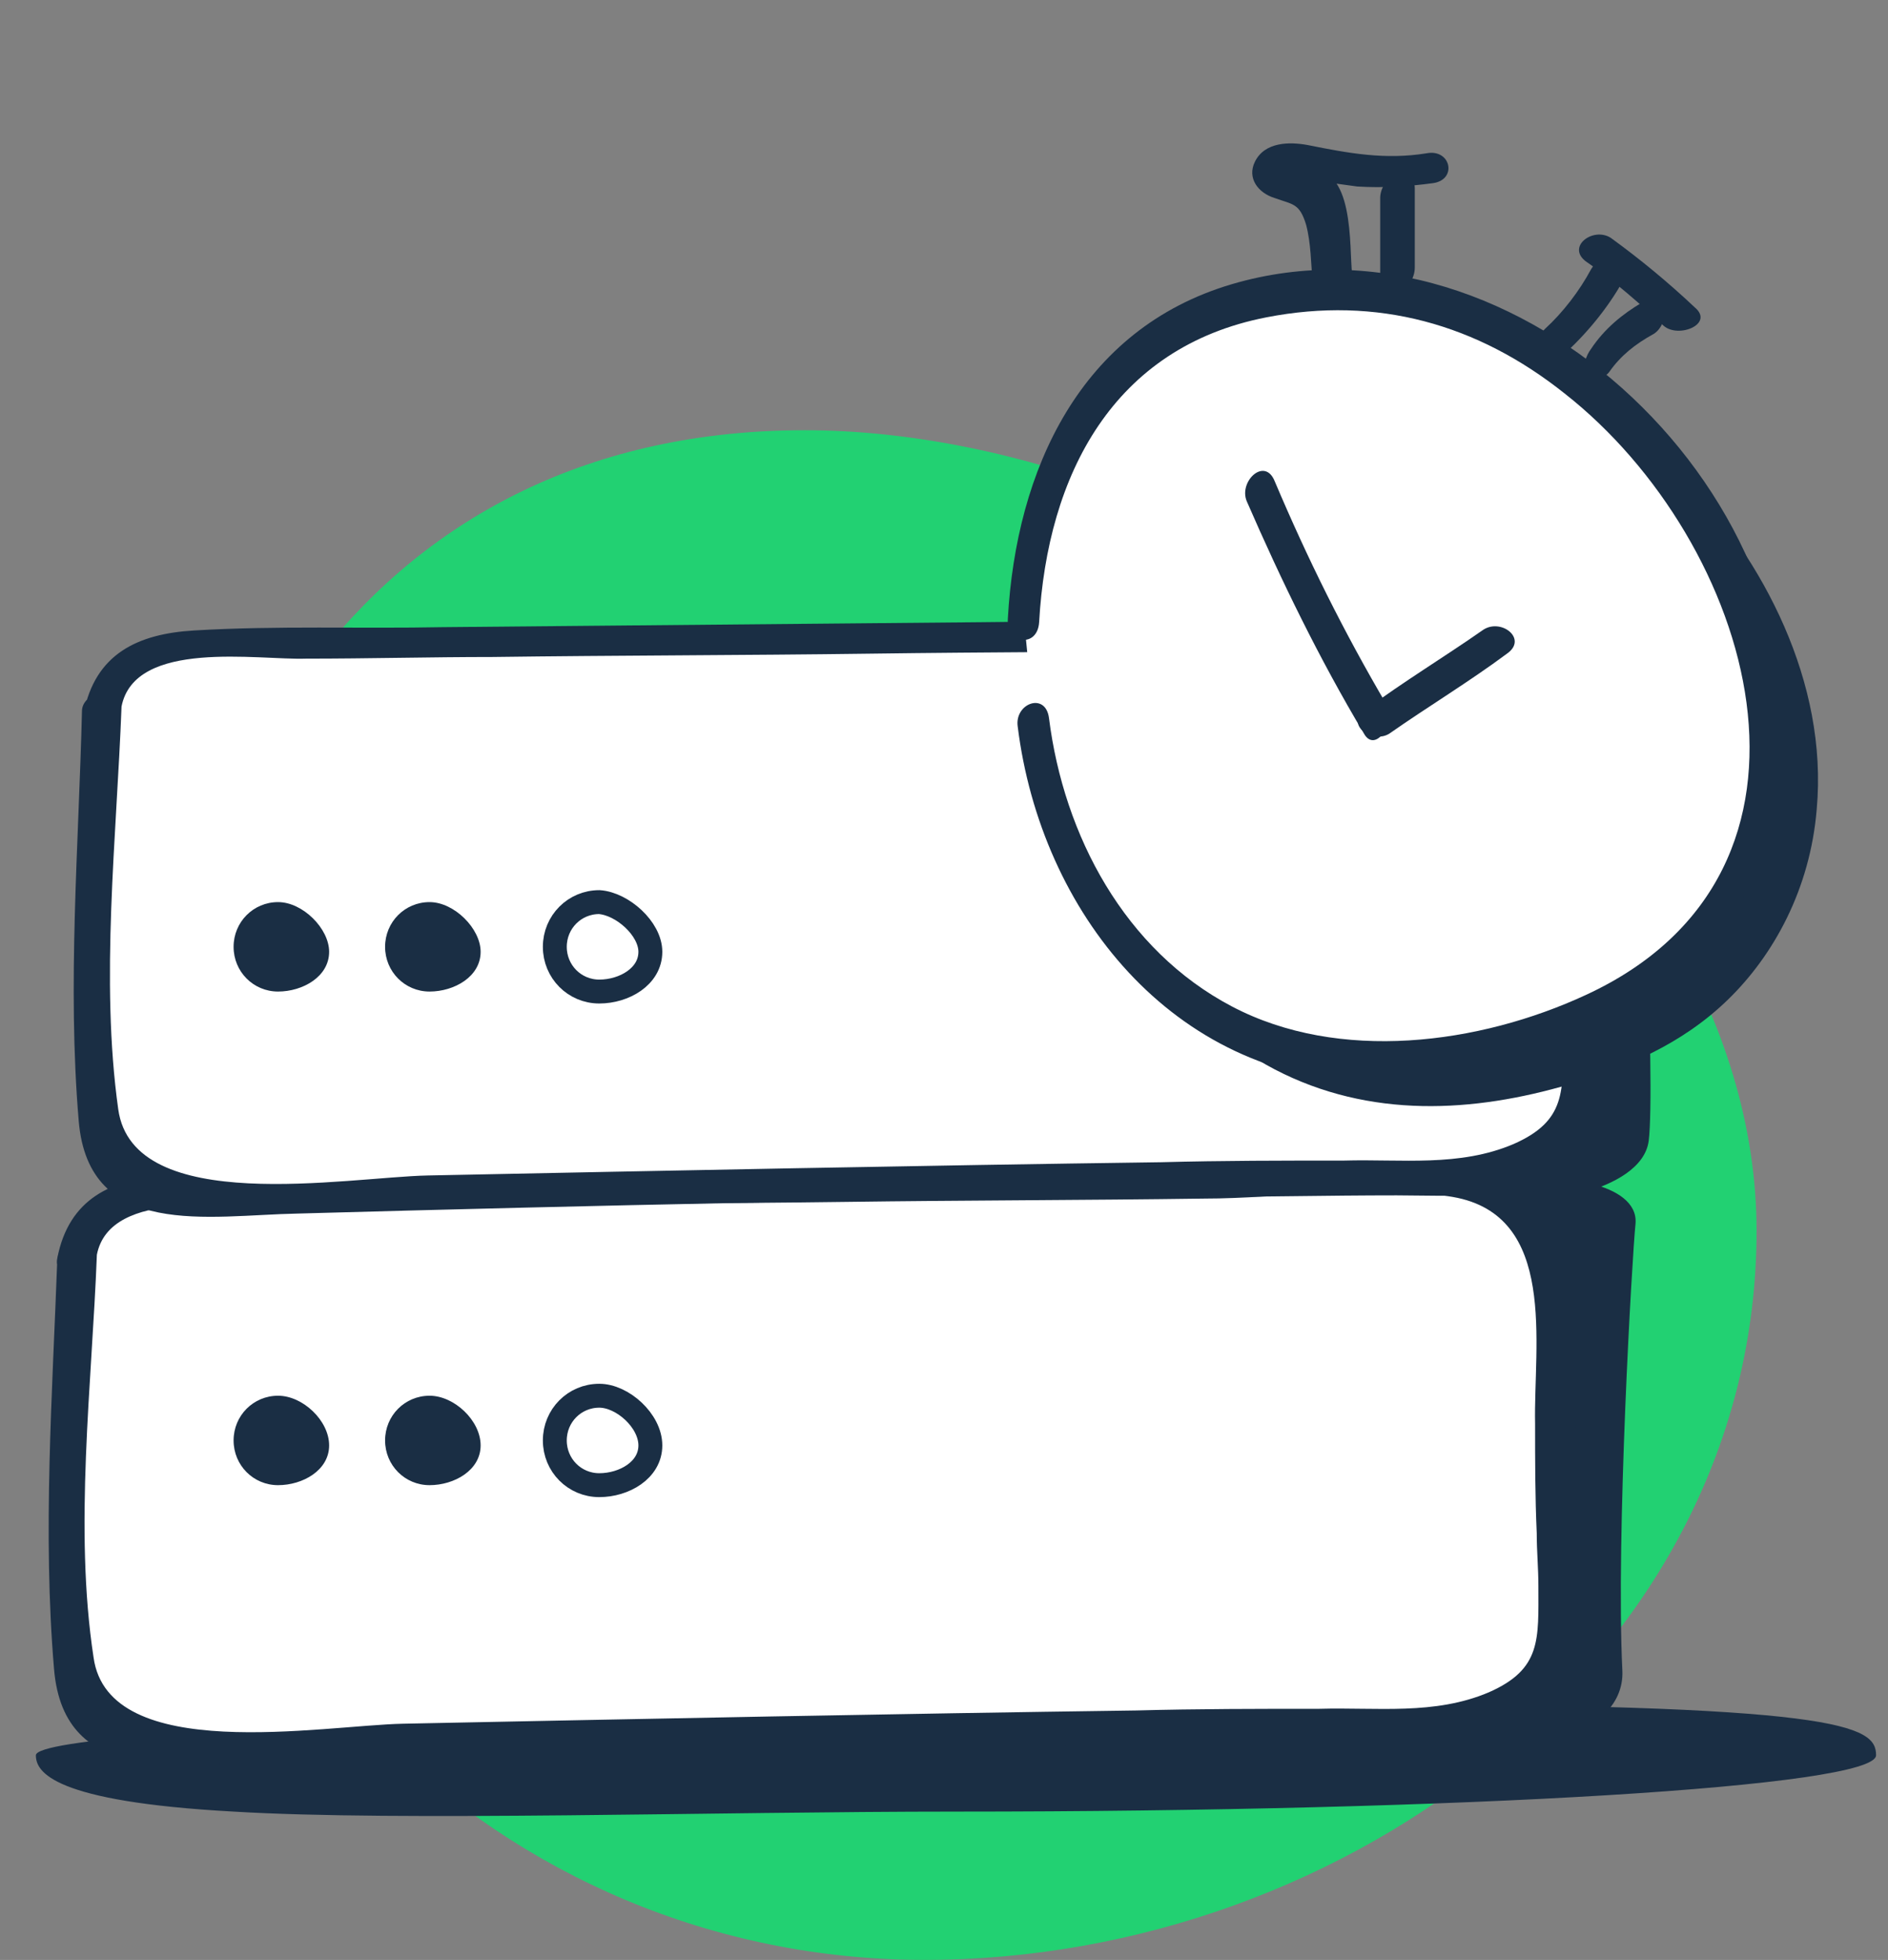
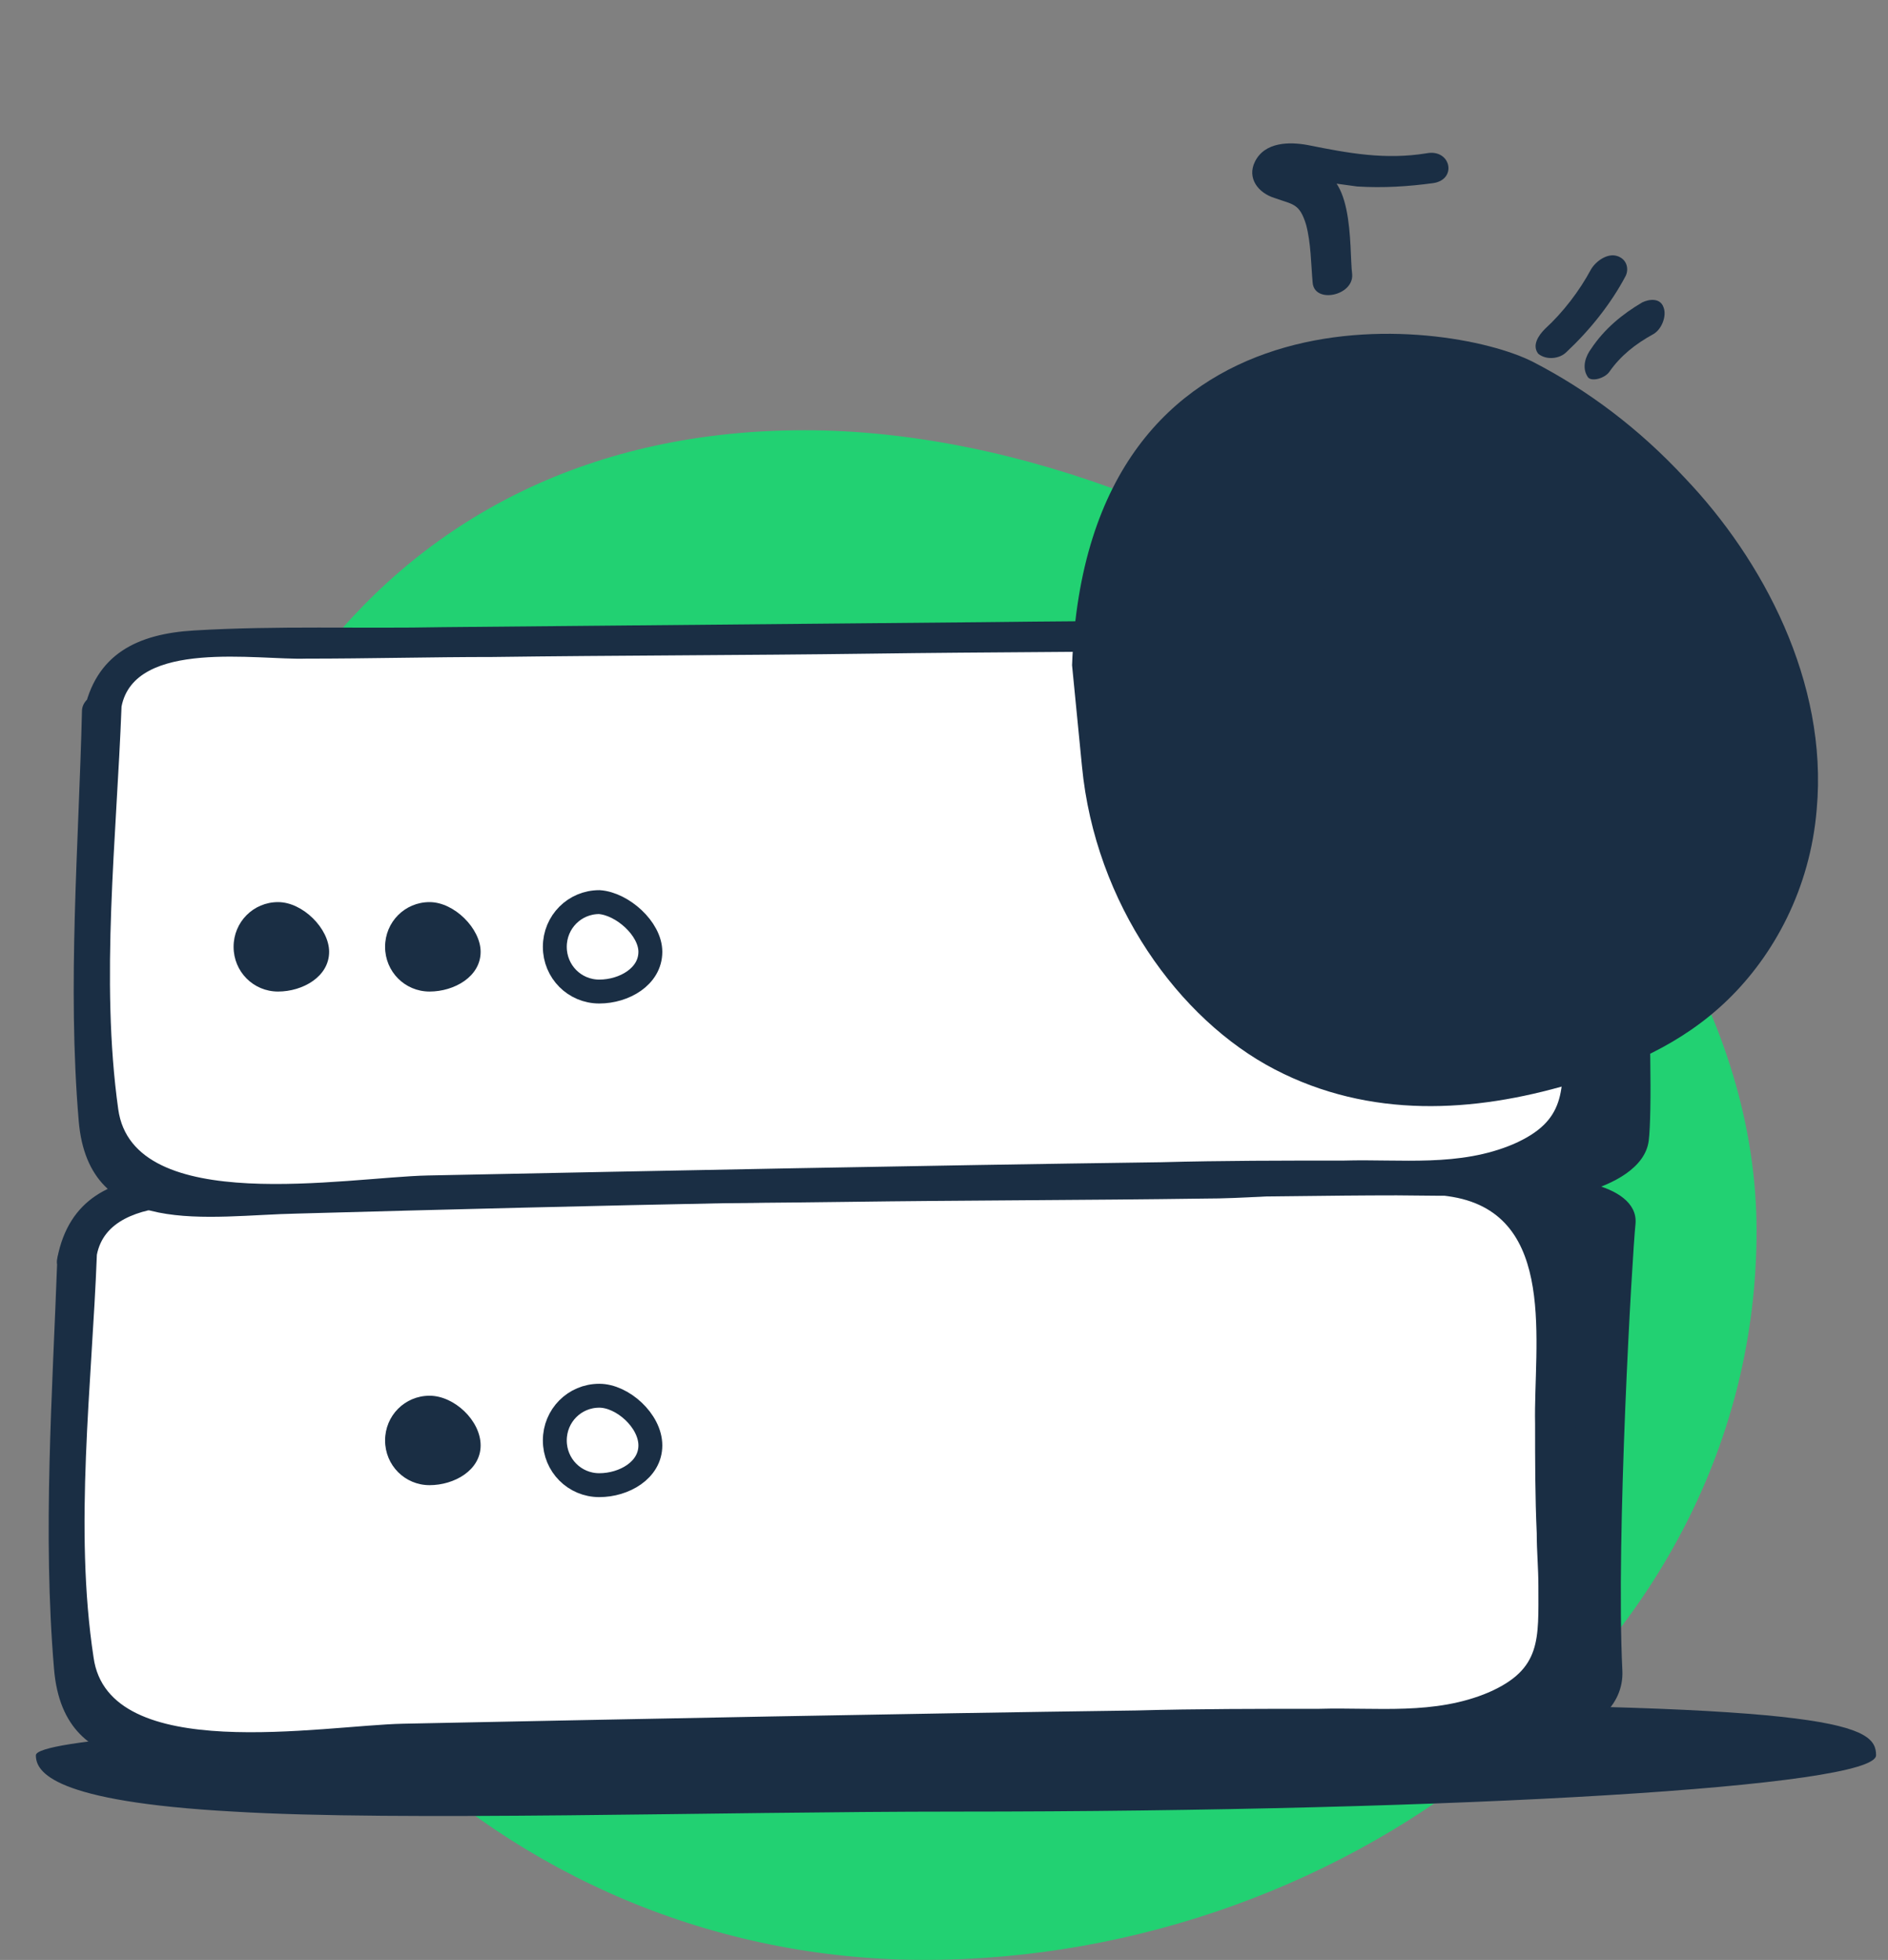
<svg xmlns="http://www.w3.org/2000/svg" fill="none" height="82" viewBox="0 0 79 82" width="79">
  <rect x="0" y="0" width="79" height="82" fill="#808080" stroke="none" />
  <clipPath id="a">
    <path d="m6.5 18h67v64h-67z" />
  </clipPath>
  <clipPath id="b">
    <path d="m1.5 6h77v70h-77z" />
  </clipPath>
  <g clip-path="url(#a)">
    <path d="m33.669 18c17.779 0 39.831 15.825 39.831 33.498s-17.028 30.5-34.807 30.5c-17.779 0-32.193-14.326-32.193-31.999 0-17.673 9.39-31.999 27.169-31.999z" fill="#22d172" />
  </g>
  <g clip-path="url(#b)">
    <path d="m78.5 73.437c0 1.317-17.234 2.356-38.465 2.356-10.133 0-23.369.416-30.262 0-7.583-.416-8.272-1.663-8.272-2.356 0-1.317 32.951-2.148 54.252-2.148s22.748.901 22.748 2.148z" fill="#1a2e44" />
    <path d="m63.611 30.325s2.688-2.148 3.929-.416 1.723 15.594 1.448 17.812c-.276 2.218-5.17 2.842-5.928 2.287-.689-.554.551-19.337.551-19.337" fill="#1a2e44" />
    <path d="m63.542 49.524c1.448-.485 5.032-.069 4.894 1.663-.138 1.317-.827 13.099-.551 18.713.069 1.455-1.241 2.634-2.964 2.634-12.133.069-53.355 1.248-54.458.069-.345-.416-5.653-2.98.414-5.96 15.372-7.624 52.666-17.119 52.666-17.119z" fill="#1a2e44" />
    <path d="m3.225 52.574c.069-1.455 1.31-2.634 2.895-2.703 16.475-.208 45.979-.416 55.217-.485 1.792 0 3.24 1.04 3.378 2.495.483 4.505.276 11.366.483 16.287.138 2.218-2.068 4.02-4.688 4.02-15.441-.139-44.532.624-54.114.901-1.723.069-3.102-.97-3.24-2.356-.414-3.673-.138-13.446.069-18.159z" fill="#fff" />
    <path d="m4.052 52.503c.551-2.842 5.722-1.941 7.721-2.01 2.619 0 5.239-.069 7.79-.069 5.239-.069 10.547-.069 15.786-.139 5.032-.069 10.065-.069 15.028-.139 3.24 0 7.169-.624 10.409-.069 4.412.762 3.378 6.168 3.447 9.495 0 1.525 0 3.05.069 4.574 0 .762.069 1.455.069 2.218 0 2.218.138 3.465-2.068 4.436-2.275.97-4.688.624-7.1.693-2.551 0-5.101 0-7.652.069-10.202.139-20.405.347-30.676.554-3.378.069-12.339 1.733-12.96-2.772-.827-5.406-.069-11.436.138-16.842.069-.97-1.585-.693-1.654.139-.207 5.683-.62 11.505-.138 17.188.414 4.99 5.446 3.95 9.168 3.881 12.408-.346 24.885-.624 37.294-.693 2.895 0 5.79-.069 8.686-.069 2.413 0 5.101.277 7.031-1.386 1.792-1.525 1.585-3.396 1.585-5.545-.138-4.089 0-8.178-.276-12.337-.345-5.406-4.205-4.921-8.479-4.851-5.722.069-11.512.069-17.234.139-7.583-.069-15.097 0-22.611.069-3.447.069-6.962-.069-10.409.139-2.344.139-4.136.97-4.619 3.465-.207.97 1.448.624 1.654-.139z" fill="#1a2e44" />
    <path d="m4.255 29.634c.069-1.455 1.379-2.634 2.964-2.634 16.475-.208 45.979-.416 55.217-.485 1.792 0 3.24 1.04 3.378 2.495.483 4.505.276 11.366.483 16.287.138 2.218-2.068 4.02-4.688 4.02-15.441-.139-44.532.624-54.183.901-1.723.069-3.102-.97-3.24-2.356-.345-3.743-.069-13.515.069-18.228z" fill="#fff" />
    <path d="m5.084 29.566c.551-2.842 5.722-1.941 7.721-2.01 2.619 0 5.239-.069 7.79-.069 5.239-.069 10.547-.069 15.786-.139 5.032-.069 10.065-.069 15.028-.139 3.24 0 7.169-.624 10.409-.069 4.412.762 3.378 6.168 3.447 9.495 0 1.525 0 3.05.069 4.574 0 .762.069 1.455.069 2.218 0 2.218.138 3.465-2.068 4.436-2.275.97-4.688.624-7.1.693-2.551 0-5.101 0-7.652.069-10.202.139-20.405.347-30.676.554-3.378.069-12.339 1.733-12.96-2.772-.758-5.406-.069-11.366.138-16.842.069-.97-1.585-.693-1.654.139-.138 5.683-.62 11.505-.138 17.188.414 4.99 5.446 3.95 9.168 3.881 12.408-.346 24.885-.624 37.294-.693 2.895 0 5.79-.069 8.686-.069 2.413 0 5.101.277 7.031-1.386 1.792-1.525 1.585-3.396 1.585-5.545-.138-4.089 0-8.178-.276-12.337-.345-5.406-4.205-4.921-8.479-4.851-5.722.069-11.512.069-17.234.139-7.514.069-15.028.139-22.542.208-3.447.069-6.962-.069-10.409.139-2.344.139-4.136.97-4.619 3.465-.207.832 1.448.554 1.585-.277z" fill="#1a2e44" />
-     <path d="m13.772 60.473c0 1.04-1.103 1.663-2.137 1.663s-1.861-.832-1.861-1.871.827-1.871 1.861-1.871 2.137 1.04 2.137 2.079z" fill="#1a2e44" />
    <path d="m20.111 60.473c0 1.04-1.103 1.663-2.137 1.663s-1.861-.832-1.861-1.871.827-1.871 1.861-1.871 2.137 1.04 2.137 2.079z" fill="#1a2e44" />
    <path d="m27.213 60.473c0 1.04-1.103 1.663-2.137 1.663s-1.861-.832-1.861-1.871.827-1.871 1.861-1.871c.965 0 2.137 1.04 2.137 2.079z" fill="#fff" stroke="#1a2e44" stroke-linecap="square" />
    <path d="m13.772 39.821c0 1.04-1.103 1.663-2.137 1.663s-1.861-.832-1.861-1.871.827-1.871 1.861-1.871 2.137 1.109 2.137 2.079z" fill="#1a2e44" />
    <path d="m20.111 39.821c0 1.04-1.103 1.663-2.137 1.663s-1.861-.832-1.861-1.871.827-1.871 1.861-1.871 2.137 1.109 2.137 2.079z" fill="#1a2e44" />
    <path d="m27.213 39.821c0 1.04-1.103 1.663-2.137 1.663s-1.861-.832-1.861-1.871.827-1.871 1.861-1.871c.965.069 2.137 1.109 2.137 2.079z" fill="#fff" stroke="#1a2e44" stroke-linecap="square" />
    <path d="m45.273 32.058c.551 5.753 4.067 10.604 8.065 12.683s8.341 1.802 12.339.624c2.344-.693 4.688-1.663 6.618-3.535 1.93-1.871 3.447-4.644 3.722-7.97.483-5.337-2.275-10.465-5.515-13.861-1.93-2.079-4.067-3.673-6.342-4.851-3.654-1.871-18.681-3.673-19.302 12.683" fill="#1a2e44" />
-     <path d="m43.273 30.253c.551 5.753 4.067 10.604 8.065 12.683s8.341 1.802 12.339.624c2.344-.693 4.688-1.663 6.618-3.535 1.93-1.871 3.447-4.644 3.722-7.97.483-5.337-2.275-10.465-5.515-13.861-1.93-2.079-4.067-3.673-6.342-4.851-3.654-1.871-18.681-3.673-19.302 12.683" fill="#fff" />
    <g fill="#1a2e44">
-       <path d="m42.584 30.394c.965 7.762 6.48 14.693 14.752 14.901 7.652.139 15.786-3.95 17.165-12.129 2.068-12.198-10.961-24.812-22.955-21.277-6.342 1.871-9.03 7.762-9.375 14-.069 1.04 1.241 1.248 1.31.139.345-6.168 3.102-11.505 9.513-12.752 4.619-.901 8.824.277 12.477 3.188 7.859 6.168 12.133 19.96.896 25.158-4.481 2.079-10.34 2.842-14.821.485-4.481-2.356-7.031-7.139-7.652-12.059-.138-1.109-1.448-.624-1.31.347z" />
      <path d="m58.164 30.673c1.585-1.109 3.309-2.148 4.894-3.327.896-.624-.276-1.525-1.034-.97-1.585 1.109-3.309 2.148-4.894 3.327-.896.624.345 1.456 1.034.97z" />
      <path d="m58.027 29.494c-1.792-3.05-3.309-6.099-4.688-9.357-.414-1.04-1.517 0-1.172.832 1.448 3.327 3.033 6.584 4.894 9.703.482.901 1.379-.485.965-1.178z" />
      <path d="m56.579 11.475c-.138-1.109.138-4.644-1.93-4.366-.965.139.414.485.621.485.482.069 1.034.139 1.516.208 1.103.069 2.137 0 3.171-.139 1.034-.139.758-1.455-.276-1.248-1.723.277-3.24 0-4.963-.347-.758-.139-1.792-.139-2.206.693-.345.693.138 1.317.827 1.525.758.277 1.034.208 1.31 1.109.207.762.207 1.663.276 2.426.069.901 1.723.554 1.654-.347z" />
-       <path d="m59.199 11.198c0-1.109 0-2.218 0-3.327 0-.416-.345-.624-.758-.554-.414.139-.689.554-.689.97v3.327c0 .416.345.624.758.554.414-.069.689-.554.689-.97z" />
      <path d="m65.54 14.734c.965-.901 1.861-2.01 2.482-3.188.138-.277.069-.693-.345-.832s-.896.208-1.103.554c-.482.901-1.172 1.802-1.93 2.495-.276.277-.551.693-.276 1.04.345.277.896.208 1.172-.069z" />
-       <path d="m66.435 10.99c1.103.762 2.206 1.733 3.171 2.634.62.554 2.137-.069 1.31-.762-1.103-1.04-2.275-2.01-3.516-2.911-.758-.485-1.93.416-.965 1.04z" />
      <path d="m67.334 15.565c.483-.693 1.103-1.178 1.861-1.594.345-.208.551-.762.414-1.109-.138-.416-.62-.346-.896-.208-.827.485-1.585 1.109-2.137 1.941-.207.277-.414.762-.138 1.178.138.208.689.069.896-.208z" />
    </g>
  </g>
</svg>